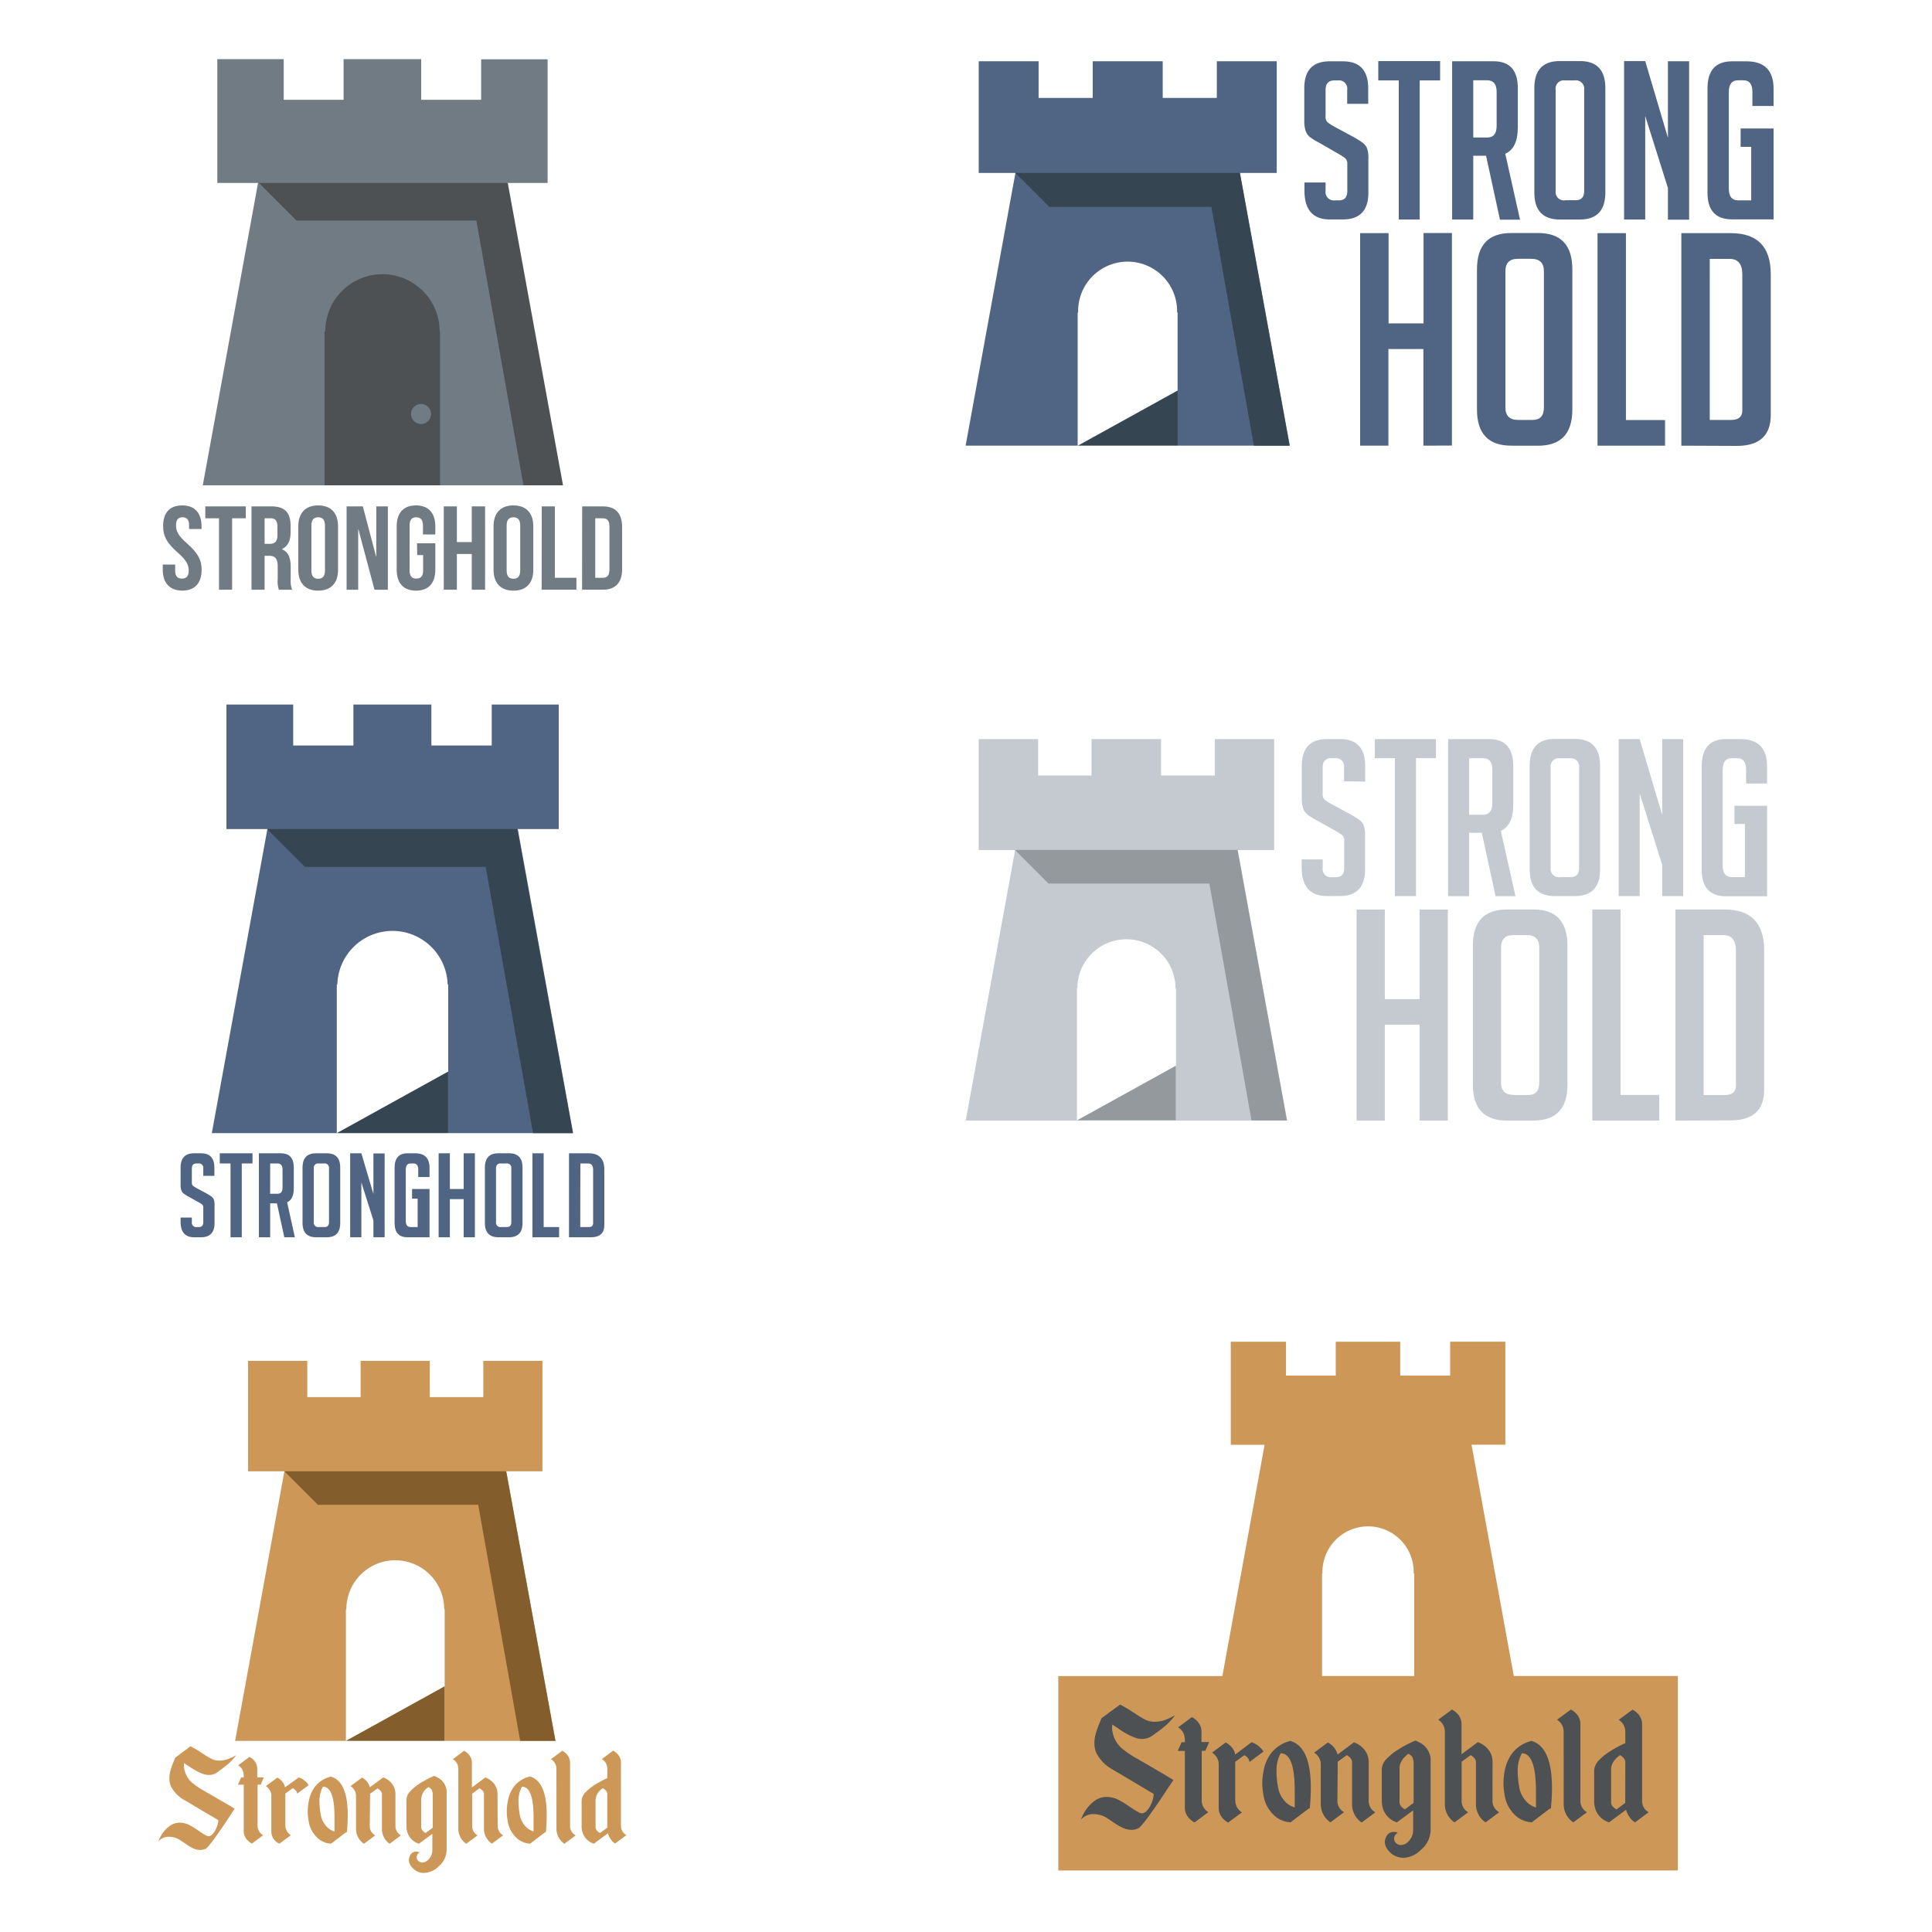
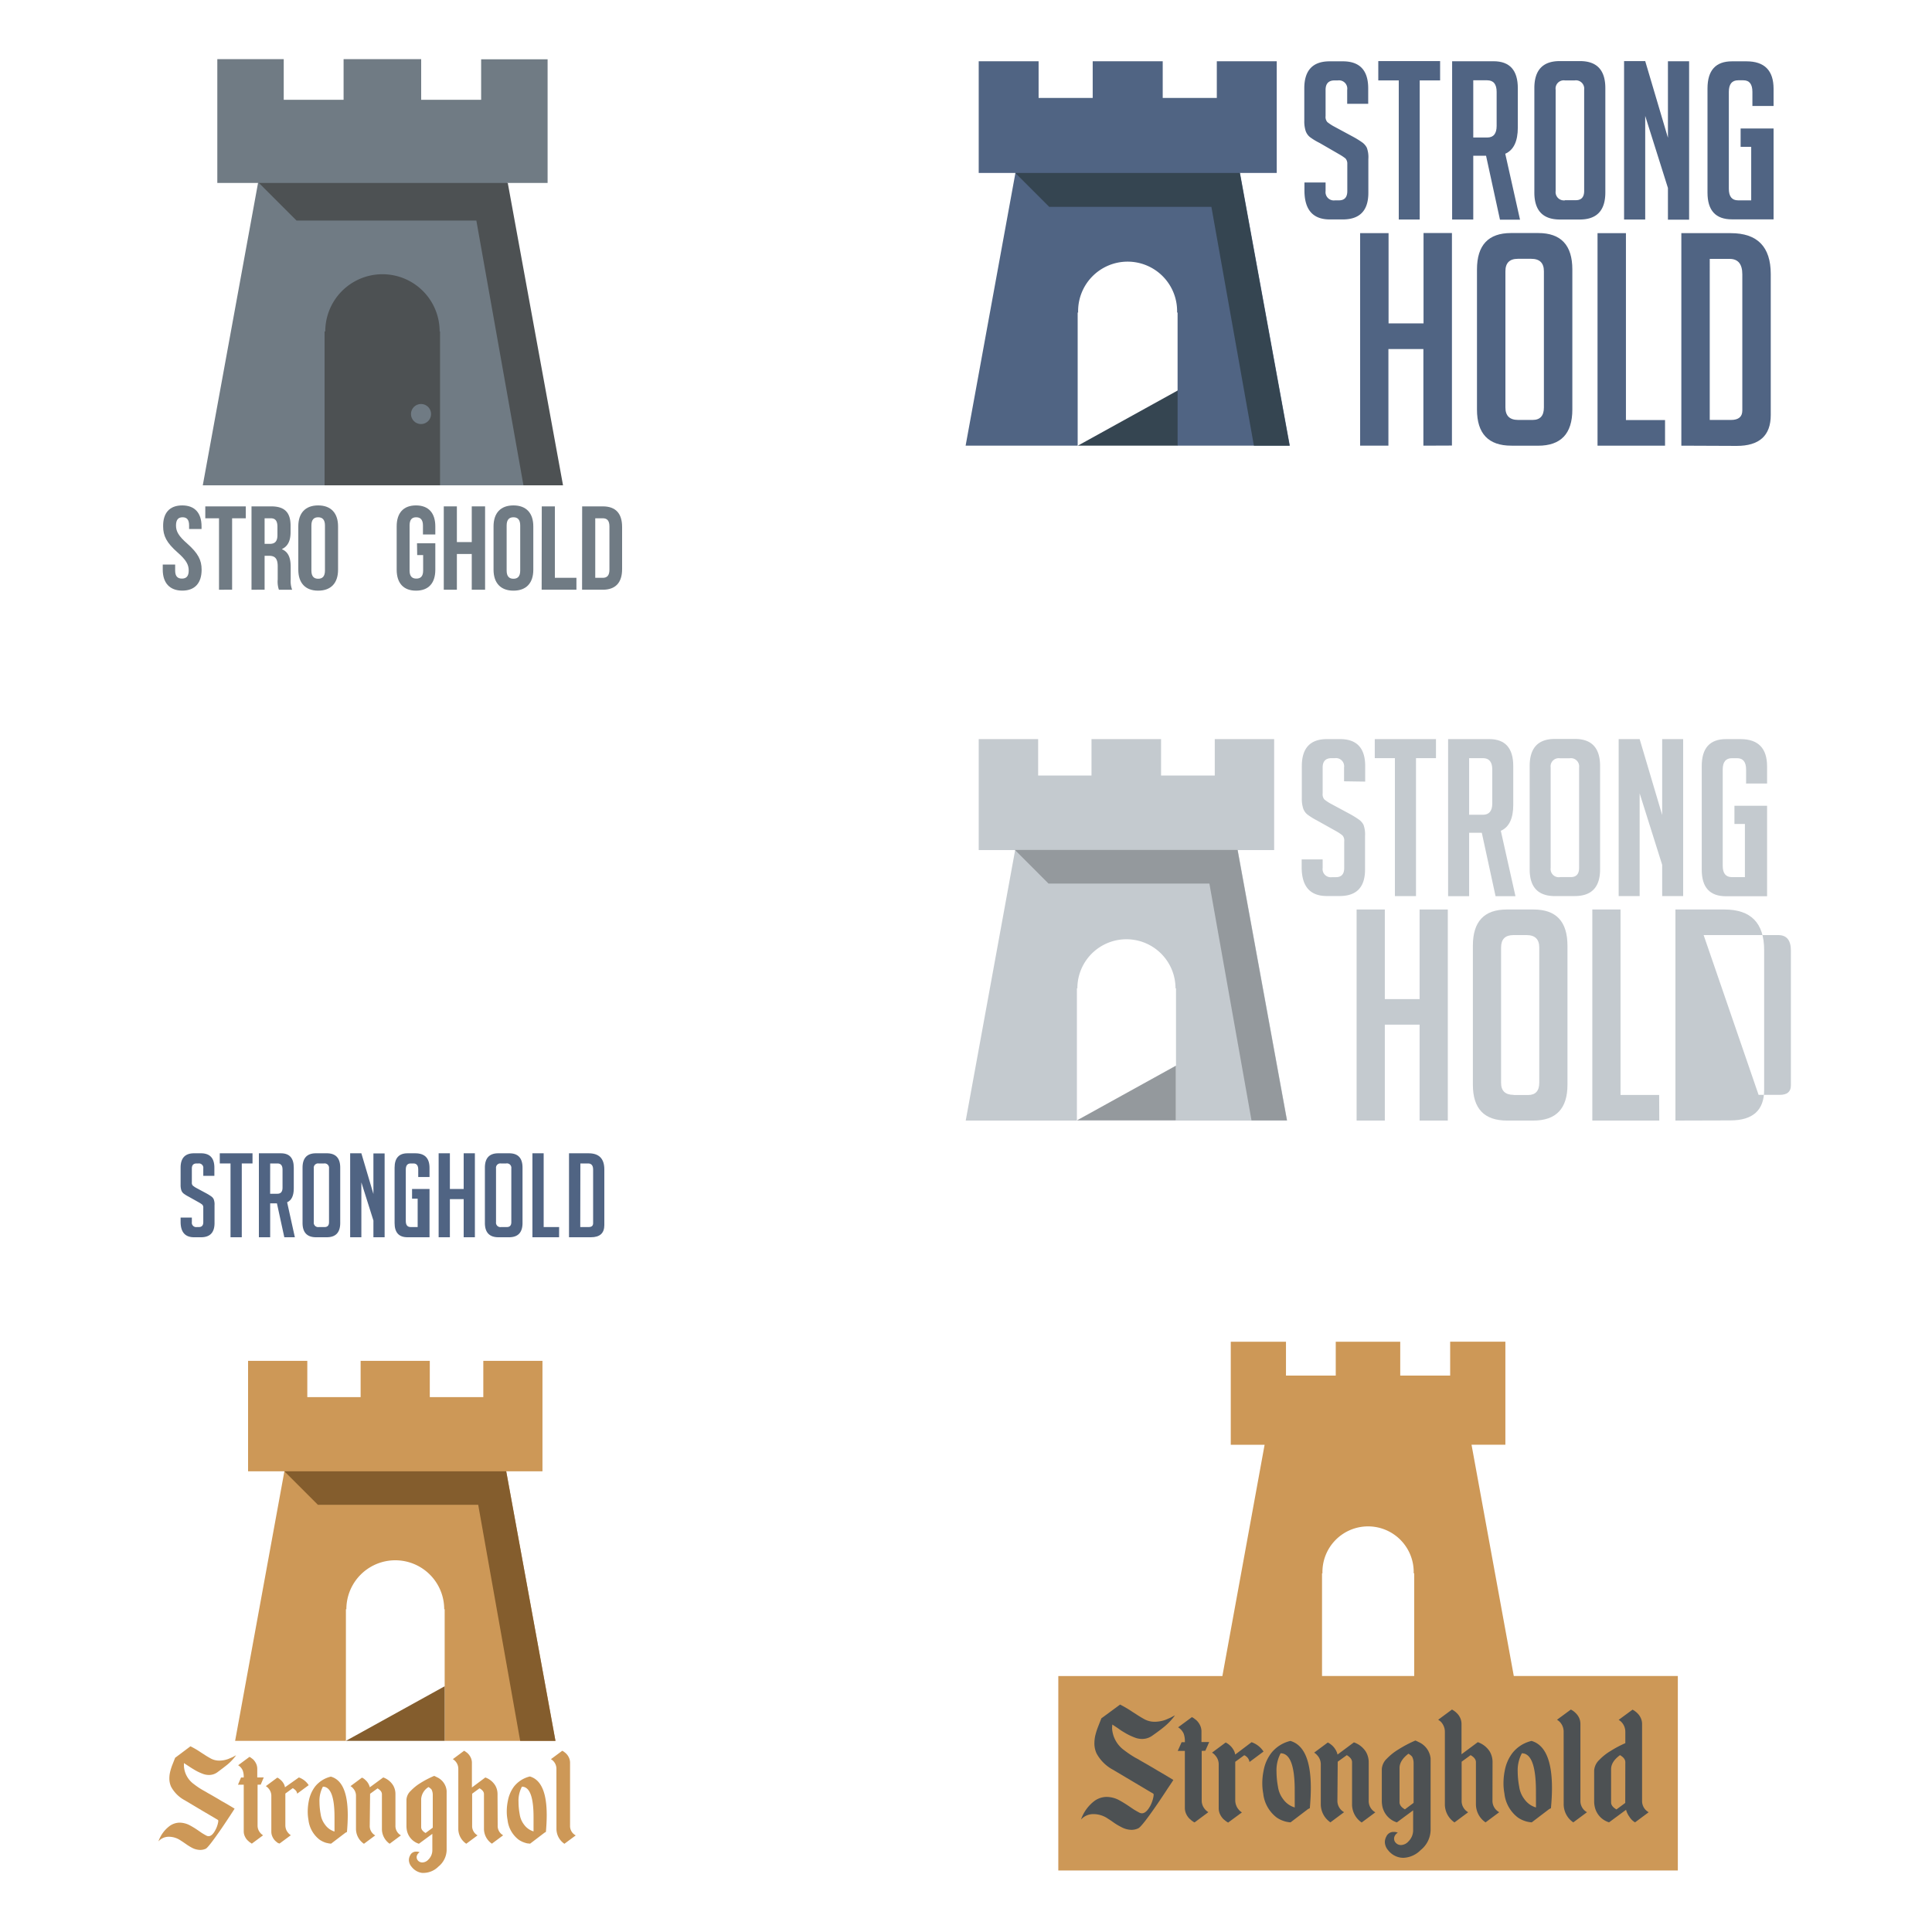
<svg xmlns="http://www.w3.org/2000/svg" viewBox="0 0 500 500">
  <defs>
    <style>.a{fill:#cd9857;}.b{fill:#845d2d;}.c{fill:#707b84;}.d{fill:#4d5153;}.e{fill:#354551;}.f{fill:#506483;}.g{fill:#94999d;}.h{fill:#c4cacf;}</style>
  </defs>
  <path class="a" d="M50.1,457.89c-.34-.2-.76-.46-1.25-.79l-1.24-.81a6,6,0,0,0,0,.71v.2a6.2,6.2,0,0,0,2.61,4.56,18.66,18.66,0,0,0,2.33,1.56l.61.34.59.35,1.15.65,1.6.93.94.57,1,.56c1.52.89,2.27,1.35,2.27,1.36s-.41.67-1.08,1.68c-.77,1.17-1.53,2.32-2.29,3.43q-3.41,4.94-4.09,5.26a3.42,3.42,0,0,1-1.44.31,4.74,4.74,0,0,1-2.07-.53,13.66,13.66,0,0,1-1.62-1l-.77-.53-.77-.5a5.45,5.45,0,0,0-2.85-.85A3.56,3.56,0,0,0,41,476.55a8.4,8.4,0,0,1,2.92-4,4.54,4.54,0,0,1,2.61-.85,5.82,5.82,0,0,1,2.56.67,22.69,22.69,0,0,1,2.17,1.33l1,.69c.41.25.78.47,1.13.65a1.16,1.16,0,0,0,.59.16c.63,0,1.24-.56,1.81-1.68a6.65,6.65,0,0,0,.6-1.62,3.07,3.07,0,0,0,.1-.63.32.32,0,0,0-.1-.28l-2.17-1.28-2.1-1.24-4.28-2.55a8.59,8.59,0,0,1-3.56-3.52,5.14,5.14,0,0,1-.45-2.17,7.44,7.44,0,0,1,.18-1.58,13.88,13.88,0,0,1,.57-1.85l.36-.91.35-.89,0-.06,4-3A22.3,22.3,0,0,1,52,453.53l1.29.83c.48.3.93.56,1.32.77a4.55,4.55,0,0,0,2.15.51h.16a6.84,6.84,0,0,0,2.13-.41l.85-.36a4.62,4.62,0,0,0,.67-.33,4,4,0,0,1,.52-.26,12.89,12.89,0,0,1-2.21,2.37q-1,.81-2.61,2a3.67,3.67,0,0,1-2.19.71,4.63,4.63,0,0,1-1.29-.19A12.91,12.91,0,0,1,50.1,457.89Z" />
  <path class="a" d="M66.66,461.88v10.54a2.83,2.83,0,0,0,.72,1.94,2.6,2.6,0,0,0,.71.61l-2.93,2.17,0,0h0l0,0L65,477l-.14-.08-.34-.23-.37-.34a3.14,3.14,0,0,1-.73-1,3,3,0,0,1-.34-1.41V461.88H61.59l.79-1.86h.69a4.72,4.72,0,0,0-.24-1.79,2.88,2.88,0,0,0-.49-.79,2.64,2.64,0,0,0-.71-.59l2.94-2.18h0l0,0,0,0,.1.06.14.08a2,2,0,0,1,.33.24c.13.09.27.2.4.31a4,4,0,0,1,.71,1,3.18,3.18,0,0,1,.33,1.42V460h1.68l-.79,1.86Z" />
  <path class="a" d="M77.35,460a5,5,0,0,1,2.54,2l-3,2.21c0-.54-.4-1-1.12-1.44l-1.92,1.4v8.19a3.08,3.08,0,0,0,.22,1.17,2.82,2.82,0,0,0,.49.79,2.66,2.66,0,0,0,.71.63l-2.94,2.17,0,0h0l0,0-.1-.06L72,477a2.88,2.88,0,0,1-.34-.23l-.4-.34a3.41,3.41,0,0,1-.71-1,3.11,3.11,0,0,1-.33-1.41V464.8a2.84,2.84,0,0,0-.71-1.93,3,3,0,0,0-.71-.62l2.92-2.17h0l.06,0,.08,0,.12.06.29.2.34.28a3.7,3.7,0,0,1,.69.79,2.81,2.81,0,0,1,.45,1.14Z" />
  <path class="a" d="M89.41,474.3l-3.73,2.84-.54-.06-.71-.15a6.15,6.15,0,0,1-1.73-.83A7.52,7.52,0,0,1,79.83,471a12,12,0,0,1-.19-2.17,14,14,0,0,1,.27-2.7,9,9,0,0,1,1.64-3.78,7.44,7.44,0,0,1,4.07-2.56Q90,461,90,469.78c0,1.33-.07,2.77-.21,4.34Zm-2.84-4.05q0-7.83-3-7.86a7.67,7.67,0,0,0-.89,3.93,18.27,18.27,0,0,0,.31,3.22,5.72,5.72,0,0,0,1.11,2.65A4.65,4.65,0,0,0,86.57,474Z" />
  <path class="a" d="M95.69,472.42A2.76,2.76,0,0,0,97.11,475l-2.92,2.17,0,0h0a4.67,4.67,0,0,1-2.06-3.89V464.8a2.79,2.79,0,0,0-.71-1.93,2.65,2.65,0,0,0-.71-.62l2.92-2.17h0l.06,0,.08,0,.12.06.3.2a3,3,0,0,1,.33.28,3.78,3.78,0,0,1,1.19,1.93L99.18,460a4.93,4.93,0,0,1,2.53,2,4.4,4.4,0,0,1,.63,2.35v8.09a2.78,2.78,0,0,0,1.42,2.55l-2.92,2.17,0,0h0a4.66,4.66,0,0,1-2-3.89v-8.94c0-.55-.38-1.05-1.13-1.5l-1.93,1.4Z" />
  <path class="a" d="M115.59,463.48s0,2.59,0,7.62,0,7.61,0,7.74a5.64,5.64,0,0,1-2.13,4.23,5.49,5.49,0,0,1-3.66,1.63,4.08,4.08,0,0,1-.61,0,4.12,4.12,0,0,1-2.64-1.54,2.77,2.77,0,0,1-.73-1.77,2.52,2.52,0,0,1,.31-1.19,1.65,1.65,0,0,1,1.56-1h.12a1.75,1.75,0,0,1,.55.08l.2.07.06,0h0a1.62,1.62,0,0,0-.79,1.15v.14a1.27,1.27,0,0,0,.4.93,1.46,1.46,0,0,0,1.06.43h.1a2.24,2.24,0,0,0,1.5-.77,3.36,3.36,0,0,0,1-2.43v-4.2l-3.48,2.56a4.56,4.56,0,0,1-3.12-3.51h0a7.36,7.36,0,0,1-.1-.93h0v-7a3.41,3.41,0,0,1,1.11-2.25,12.44,12.44,0,0,1,2.47-2,24.66,24.66,0,0,1,3.59-1.87,4.5,4.5,0,0,1,.63.3A4.28,4.28,0,0,1,115.59,463.48ZM112,473v-6.26c0-.9,0-1.65,0-2.25a3.07,3.07,0,0,0-.32-1.37,3,3,0,0,0-.79-.63,4,4,0,0,0-1.89,3.06v7.31c0,.56.38,1.07,1.14,1.52Z" />
  <path class="a" d="M128.8,472.42a2.76,2.76,0,0,0,1.42,2.55l-2.92,2.17,0,0h0a4.66,4.66,0,0,1-2.05-3.89v-8.94c0-.57-.39-1.07-1.15-1.5l-1.91,1.4v8.23a2.76,2.76,0,0,0,1.4,2.55l-2.92,2.17,0,0h0a4.67,4.67,0,0,1-2.06-3.89V457.81a2.92,2.92,0,0,0-.22-1.16,2.88,2.88,0,0,0-.49-.79,2.64,2.64,0,0,0-.71-.59l2.92-2.18h0l0,0,0,0,.1.06.14.08.33.24a2.85,2.85,0,0,1,.38.31,3.58,3.58,0,0,1,.73,1,3.19,3.19,0,0,1,.34,1.42v6.4l3.47-2.59a4.93,4.93,0,0,1,2.53,2,4.4,4.4,0,0,1,.63,2.35Z" />
  <path class="a" d="M140.92,474.3l-3.73,2.84-.53-.06c-.24,0-.48-.09-.71-.15a6.21,6.21,0,0,1-1.74-.83,7.48,7.48,0,0,1-2.86-5.14,11.16,11.16,0,0,1-.2-2.17,13.32,13.32,0,0,1,.28-2.7,8.87,8.87,0,0,1,1.63-3.78,7.44,7.44,0,0,1,4.07-2.56q4.37,1.26,4.36,10c0,1.33-.07,2.77-.21,4.34Zm-2.84-4.05q0-7.83-3-7.86a7.67,7.67,0,0,0-.89,3.93,18.27,18.27,0,0,0,.31,3.22,5.72,5.72,0,0,0,1.11,2.65,4.68,4.68,0,0,0,2.47,1.77Z" />
  <path class="a" d="M144,457.81a2.92,2.92,0,0,0-.22-1.16,2.88,2.88,0,0,0-.49-.79,2.64,2.64,0,0,0-.71-.59l2.94-2.18h0l0,0,0,0,.1.06.14.08a2,2,0,0,1,.33.24,3.68,3.68,0,0,1,.38.31,3.58,3.58,0,0,1,.73,1,3.18,3.18,0,0,1,.33,1.42v16.25A2.72,2.72,0,0,0,149,475l-2.93,2.17v0h0a4.67,4.67,0,0,1-2.06-3.89Z" />
-   <path class="a" d="M159.24,477.14a3.43,3.43,0,0,1-1.18-1.16,4.63,4.63,0,0,1-.73-1.52l-3.63,2.68a4.44,4.44,0,0,1-3.08-3.45h0a4.87,4.87,0,0,1-.1-.91h0V466a3.35,3.35,0,0,1,1.1-2.23,11.49,11.49,0,0,1,2.43-1.92,23.79,23.79,0,0,1,3.12-1.68v-2.39a2.92,2.92,0,0,0-.22-1.16,3.14,3.14,0,0,0-.49-.79,2.64,2.64,0,0,0-.71-.59l2.94-2.18h0l0,0,0,0,.1.06.14.08a2,2,0,0,1,.33.24,3.68,3.68,0,0,1,.38.31,3.8,3.8,0,0,1,.73,1,3.18,3.18,0,0,1,.33,1.42v16.27a2.78,2.78,0,0,0,.69,1.92,3.48,3.48,0,0,0,.72.57l-2.93,2.17Zm-2.07-12.85q0-.85-1.14-1.5a3.83,3.83,0,0,0-1.9,3v7.09c0,.56.38,1.06,1.15,1.5l1.87-1.38Z" />
  <path class="a" d="M143.75,450.53,131,380.77h9.39V352.19H125.08v9.39H111.23v-9.39H93.33v9.39H79.53v-9.39H64.2v28.58h9.4L60.85,450.53H89.52V416.46h.12a12.66,12.66,0,0,1,25.32,0h.12v34.07Z" />
  <polygon class="b" points="73.6 380.77 82.27 389.44 123.76 389.44 134.62 450.53 143.75 450.53 131.01 380.77 73.6 380.77" />
  <polygon class="b" points="89.52 450.53 115.08 436.4 115.08 450.53 89.52 450.53" />
  <path class="c" d="M47.16,130.8c3.29,0,5,2,5,5.43v.67H48.94V136c0-1.54-.61-2.13-1.69-2.13s-1.7.59-1.7,2.13.68,2.74,2.9,4.68c2.83,2.5,3.73,4.29,3.73,6.75,0,3.45-1.73,5.42-5,5.42s-5.06-2-5.06-5.42v-1.32h3.21v1.54c0,1.54.67,2.09,1.75,2.09s1.76-.55,1.76-2.09-.68-2.75-2.9-4.69c-2.83-2.49-3.72-4.28-3.72-6.74C42.17,132.78,43.86,130.8,47.16,130.8Z" />
  <path class="c" d="M53.13,131.05H63.61v3.08H60.07v18.49H56.68V134.13H53.13Z" />
  <path class="c" d="M72.18,152.62a6.56,6.56,0,0,1-.31-2.65v-3.39c0-2-.68-2.74-2.22-2.74H68.48v8.78H65.09V131.05H70.2c3.52,0,5,1.63,5,5v1.69c0,2.22-.71,3.64-2.22,4.35v.06c1.69.71,2.25,2.31,2.25,4.56V150a6.36,6.36,0,0,0,.37,2.62Zm-3.7-18.49v6.62H69.8c1.27,0,2-.55,2-2.27v-2.13c0-1.54-.53-2.22-1.73-2.22Z" />
  <path class="c" d="M77.2,136.23c0-3.45,1.82-5.43,5.14-5.43s5.15,2,5.15,5.43v11.21c0,3.45-1.82,5.42-5.15,5.42s-5.14-2-5.14-5.42Zm3.39,11.43c0,1.54.68,2.12,1.75,2.12s1.76-.58,1.76-2.12V136c0-1.54-.68-2.13-1.76-2.13s-1.75.59-1.75,2.13Z" />
-   <path class="c" d="M92.76,137H92.7v15.62h-3V131.05H93.9L97.32,144h.06V131.05h3v21.57H96.92Z" />
  <path class="c" d="M107.92,140.6h4.74v6.84c0,3.45-1.72,5.42-5,5.42s-5-2-5-5.42V136.23c0-3.45,1.72-5.43,5-5.43s5,2,5,5.43v2.09h-3.2V136c0-1.54-.68-2.13-1.76-2.13S106,134.47,106,136v11.65c0,1.54.68,2.09,1.75,2.09s1.76-.55,1.76-2.09v-4h-1.54Z" />
  <path class="c" d="M118.24,152.62h-3.39V131.05h3.39v9.24h3.85v-9.24h3.45v21.57h-3.45v-9.25h-3.85Z" />
  <path class="c" d="M127.73,136.23c0-3.45,1.82-5.43,5.15-5.43s5.14,2,5.14,5.43v11.21c0,3.45-1.81,5.42-5.14,5.42s-5.15-2-5.15-5.42Zm3.39,11.43c0,1.54.68,2.12,1.76,2.12s1.75-.58,1.75-2.12V136c0-1.54-.67-2.13-1.75-2.13s-1.76.59-1.76,2.13Z" />
  <path class="c" d="M140.21,131.05h3.39v18.49h5.58v3.08h-9Z" />
  <path class="c" d="M150.66,131.05H156c3.39,0,5,1.88,5,5.33v10.91c0,3.45-1.66,5.33-5,5.33h-5.36Zm3.39,3.08v15.41H156c1.07,0,1.72-.56,1.72-2.1V136.23c0-1.54-.65-2.1-1.72-2.1Z" />
  <path class="c" d="M145.47,125.6,131.18,47.35h10.54v-32h-17.2V25.83H109V15.3H88.92V25.83H73.43V15.3H56.24V47.35H66.78L52.48,125.6H84.64V87.39h.14a14.2,14.2,0,0,1,28.4,0h.13V125.6Z" />
  <path class="d" d="M113.78,85.77a14.8,14.8,0,0,0-29.6,0H84V125.6h29.88V85.77Z" />
  <polygon class="d" points="67.01 47.35 76.74 57.08 123.28 57.08 135.47 125.6 145.71 125.6 131.41 47.35 67.01 47.35" />
  <circle class="c" cx="108.96" cy="107.15" r="2.6" />
-   <polygon class="e" points="87.16 293.25 115.99 277.31 115.99 293.25 87.16 293.25" />
-   <path class="f" d="M148.32,293.25,134,214.56h10.6V182.33H127.26v10.6H111.64v-10.6H91.46v10.6H75.88v-10.6H58.6v32.23H69.2L54.82,293.25H87.16V254.82h.14a14.28,14.28,0,0,1,28.55,0H116v38.43Z" />
  <path class="f" d="M147.26,320.2V298.47h5.06q4.08,0,4.08,4.18v14.4q0,3.15-3.48,3.15Zm2.91-2.64h2.18c.76,0,1.15-.32,1.15-1V302.68c0-1.05-.44-1.58-1.3-1.58h-2Z" />
  <path class="f" d="M52.61,304.31V302.4a1.14,1.14,0,0,0-1.27-1.3h-.45c-.83,0-1.24.44-1.24,1.3V306a1.07,1.07,0,0,0,.24.82,7.08,7.08,0,0,0,.78.55l2.76,1.48a12.58,12.58,0,0,1,1.28.8,1.89,1.89,0,0,1,.59.7,3.62,3.62,0,0,1,.22,1.55v4.63q0,3.68-3.51,3.67H50.22c-2.32,0-3.48-1.34-3.48-4v-1.09h2.91v1.18a1.13,1.13,0,0,0,1.3,1.27h.51c.77,0,1.15-.42,1.15-1.27V312.6a1.1,1.1,0,0,0-.24-.82,5.66,5.66,0,0,0-.79-.54l-2.75-1.54a9.12,9.12,0,0,1-1.32-.82,1.87,1.87,0,0,1-.59-.86,4.44,4.44,0,0,1-.18-1.38v-4.45q0-3.72,3.48-3.72H52q3.48,0,3.48,3.72v2.12Z" />
  <path class="f" d="M62.57,301.1v19.1H59.66V301.1H56.88v-2.63h8.47v2.63Z" />
  <path class="f" d="M67,298.47H72.7q3.33,0,3.33,3.72v5.36c0,1.89-.57,3.09-1.72,3.6l2,9.05H73.58l-1.91-8.78H69.92v8.78H67Zm2.91,10.47h1.91c.86,0,1.3-.53,1.3-1.57v-4.69c0-1.05-.44-1.58-1.3-1.58H69.92Z" />
  <path class="f" d="M81.81,320.2q-3.51,0-3.51-3.7V302.19q0-3.72,3.48-3.72h2.79q3.48,0,3.48,3.72V316.5q0,3.71-3.51,3.7Zm.7-2.64H84c.77,0,1.15-.42,1.15-1.27V302.37a1.14,1.14,0,0,0-1.3-1.27H82.48a1.12,1.12,0,0,0-1.27,1.27v13.92A1.13,1.13,0,0,0,82.51,317.56Z" />
  <path class="f" d="M96.64,309v-10.5h2.9V320.2h-2.9v-4.33L93.52,306V320.2h-2.9V298.47h2.9Z" />
  <path class="f" d="M120,320.2v-9.87h-3.57v9.87h-2.91V298.47h2.91v9.23H120v-9.23h2.9V320.2Z" />
  <path class="f" d="M129,320.2q-3.51,0-3.51-3.7V302.19q0-3.72,3.48-3.72h2.78q3.48,0,3.48,3.72V316.5q0,3.71-3.51,3.7Zm.69-2.64h1.49c.76,0,1.15-.42,1.15-1.27V302.37A1.14,1.14,0,0,0,131,301.1h-1.36a1.13,1.13,0,0,0-1.27,1.27v13.92A1.14,1.14,0,0,0,129.68,317.56Z" />
  <path class="f" d="M144.69,320.2h-6.9V298.47h2.91v19.09h4Z" />
  <path class="f" d="M111.16,304.61v-2.36q0-3.78-3.69-3.78h-2q-3.34,0-3.35,3.72v14.34q0,3.68,3.35,3.67h5.69V307.7h-4.52v2.51h1.45v7.35h-1.8c-.85,0-1.27-.52-1.27-1.57V302.68c0-1.05.42-1.58,1.27-1.58H107c.82,0,1.24.53,1.24,1.58v1.93Z" />
-   <polygon class="e" points="69.13 214.56 78.91 224.35 125.7 224.35 137.96 293.25 148.25 293.25 133.88 214.56 69.13 214.56" />
  <path class="a" d="M391.77,433.75l-10.94-59.86h8.76V347.23H375.3V356H362.38v-8.76H345.69V356H332.81v-8.76H318.52v26.66h8.76l-10.93,59.86H273.89v50.32H434.22V433.75Zm-49.63-26.57h.11a11.81,11.81,0,1,1,23.61,0H366v26.57H342.14Z" />
  <path class="d" d="M290.88,448.3c-.42-.24-.92-.56-1.51-1l-1.51-1c0,.3-.05.59-.05.86v.24A7.55,7.55,0,0,0,291,453a26.23,26.23,0,0,0,2.82,1.89l.75.4.71.43,1.39.79,1.94,1.13,1.15.69,1.15.67,2.75,1.65c-.07.13-.5.81-1.32,2-.92,1.42-1.85,2.8-2.77,4.16q-4.12,6-5,6.36a4.05,4.05,0,0,1-1.74.39,5.68,5.68,0,0,1-2.51-.65,16.54,16.54,0,0,1-2-1.17l-.93-.65-.93-.6a6.57,6.57,0,0,0-3.45-1,4.24,4.24,0,0,0-3.25,1.41,10.22,10.22,0,0,1,3.54-4.86,5.42,5.42,0,0,1,3.16-1,7,7,0,0,1,3.11.81,30.18,30.18,0,0,1,2.63,1.61l1.24.84c.5.3.95.56,1.37.78a1.51,1.51,0,0,0,.72.2c.76,0,1.49-.68,2.2-2a8.63,8.63,0,0,0,.72-2,3.8,3.8,0,0,0,.11-.77.39.39,0,0,0-.11-.33q-1.2-.69-2.64-1.56l-2.53-1.5-5.2-3.09a10.39,10.39,0,0,1-4.3-4.26,6.16,6.16,0,0,1-.55-2.63,9.3,9.3,0,0,1,.21-1.91,16.94,16.94,0,0,1,.7-2.25l.43-1.1.43-1.08,0-.07,4.88-3.59a29.9,29.9,0,0,1,3.2,1.89l1.56,1c.59.37,1.12.68,1.6.94a5.53,5.53,0,0,0,2.61.62h.19a8.76,8.76,0,0,0,2.59-.5l1-.43a7,7,0,0,0,.82-.41c.4-.21.6-.31.62-.31a15.55,15.55,0,0,1-2.68,2.87c-.78.65-1.83,1.44-3.16,2.37a4.53,4.53,0,0,1-2.65.86,5.48,5.48,0,0,1-1.56-.24A15.89,15.89,0,0,1,290.88,448.3Z" />
  <path class="d" d="M311,453.13v12.78a3.43,3.43,0,0,0,.86,2.34,3.3,3.3,0,0,0,.86.74l-3.54,2.63,0,0h-.05l-.05,0-.12-.07-.16-.1-.41-.29-.46-.4a4.09,4.09,0,0,1-.88-1.18,3.65,3.65,0,0,1-.41-1.7V453.13H304.8l1-2.25h.84a5.89,5.89,0,0,0-.29-2.18,3.6,3.6,0,0,0-.6-.95,3.43,3.43,0,0,0-.86-.72l3.56-2.63h0l0,0,.05,0,.12.08.17.09a2.27,2.27,0,0,1,.4.29,5.31,5.31,0,0,1,.48.38,4.4,4.4,0,0,1,.86,1.17,3.73,3.73,0,0,1,.41,1.73v2.7h2l-1,2.25Z" />
  <path class="d" d="M323.9,450.88A6,6,0,0,1,327,453.3L323.37,456a2.28,2.28,0,0,0-1.36-1.75l-2.33,1.7v9.93a3.76,3.76,0,0,0,.27,1.41,3.22,3.22,0,0,0,.6,1,3,3,0,0,0,.86.76l-3.57,2.63,0,0h0l0,0-.12-.07-.17-.1-.41-.29-.48-.4a4.4,4.4,0,0,1-.86-1.18,3.64,3.64,0,0,1-.4-1.7V456.67a3.39,3.39,0,0,0-.87-2.34,3.06,3.06,0,0,0-.86-.75l3.54-2.63h0l.07.05.1.05.14.07.36.24c.14.11.28.22.4.33a4.2,4.2,0,0,1,.84,1,3.41,3.41,0,0,1,.55,1.39Z" />
  <path class="d" d="M338.52,468.18,334,471.62a5,5,0,0,1-.64-.07,6.28,6.28,0,0,1-.86-.19,7.19,7.19,0,0,1-2.11-1,9,9,0,0,1-3.47-6.22,14.48,14.48,0,0,1-.24-2.64,16.15,16.15,0,0,1,.34-3.27,10.6,10.6,0,0,1,2-4.57,8.92,8.92,0,0,1,4.93-3.11q5.29,1.53,5.29,12.15c0,1.61-.09,3.37-.26,5.26Zm-3.45-4.91q0-9.5-3.64-9.52a9.35,9.35,0,0,0-1.07,4.76,21.72,21.72,0,0,0,.38,3.9,6.81,6.81,0,0,0,1.34,3.21,5.62,5.62,0,0,0,3,2.15Z" />
  <path class="d" d="M346.12,465.91a3.35,3.35,0,0,0,1.73,3.08l-3.54,2.63,0,0h0a5.66,5.66,0,0,1-2.49-4.71V456.67a3.43,3.43,0,0,0-.86-2.34,3.36,3.36,0,0,0-.86-.75l3.54-2.63h0l.07.05.1.05.14.07.36.24.41.33a4.75,4.75,0,0,1,.84,1,4.17,4.17,0,0,1,.59,1.39l4.24-3.16a6,6,0,0,1,3.06,2.37,5.34,5.34,0,0,1,.77,2.85v9.81a3.35,3.35,0,0,0,1.72,3.08l-3.54,2.63,0,0h0a5.66,5.66,0,0,1-2.49-4.71V456.05c0-.67-.45-1.28-1.36-1.82l-2.35,1.7Z" />
  <path class="d" d="M370.24,455.07q0,.09,0,9.23c0,6.1,0,9.22,0,9.38a6.8,6.8,0,0,1-2.58,5.12,6.65,6.65,0,0,1-4.43,2,5.87,5.87,0,0,1-.74-.05,5.05,5.05,0,0,1-3.21-1.87,3.36,3.36,0,0,1-.88-2.15,2.92,2.92,0,0,1,.38-1.43,2,2,0,0,1,1.89-1.2h.14a2.18,2.18,0,0,1,.67.1l.24.09.07,0h0a1.91,1.91,0,0,0-1,1.38v.17a1.51,1.51,0,0,0,.48,1.12,1.72,1.72,0,0,0,1.29.53h.12a2.71,2.71,0,0,0,1.82-.93,4.07,4.07,0,0,0,1.22-2.94v-5.1l-4.21,3.11a5.52,5.52,0,0,1-3.78-4.26h0a8.18,8.18,0,0,1-.12-1.12h0v-8.43a4.13,4.13,0,0,1,1.34-2.72,14.7,14.7,0,0,1,3-2.37,30.3,30.3,0,0,1,4.35-2.28,6,6,0,0,1,.77.36A5.22,5.22,0,0,1,370.24,455.07Zm-4.4,11.51V459c0-1.08,0-2,0-2.73a3.58,3.58,0,0,0-.39-1.65,3.48,3.48,0,0,0-.95-.76c-1.53,1.16-2.3,2.4-2.3,3.71v8.85c0,.69.46,1.3,1.39,1.84Z" />
  <path class="d" d="M386.25,465.91A3.35,3.35,0,0,0,388,469l-3.54,2.63,0,0h0a5.66,5.66,0,0,1-2.49-4.71V456.05c0-.69-.46-1.29-1.38-1.82l-2.32,1.7v10a3.36,3.36,0,0,0,1.69,3.08l-3.54,2.63,0,0h0a5.66,5.66,0,0,1-2.49-4.71V448.2a3.62,3.62,0,0,0-.27-1.41,3.71,3.71,0,0,0-.59-1,3.46,3.46,0,0,0-.87-.72l3.55-2.63h0l0,0,.05,0,.12.07.16.1a4.29,4.29,0,0,1,.41.28,3.31,3.31,0,0,1,.45.39,4,4,0,0,1,.89,1.17,3.82,3.82,0,0,1,.41,1.72V454l4.21-3.13a6,6,0,0,1,3.06,2.37,5.33,5.33,0,0,1,.76,2.85Z" />
  <path class="d" d="M400.94,468.18l-4.52,3.44a5.15,5.15,0,0,1-.65-.07,7,7,0,0,1-.86-.19,7.13,7.13,0,0,1-2.1-1,9,9,0,0,1-3.47-6.22,14.48,14.48,0,0,1-.24-2.64,16.87,16.87,0,0,1,.33-3.27,10.73,10.73,0,0,1,2-4.57,8.89,8.89,0,0,1,4.93-3.11q5.28,1.53,5.29,12.15c0,1.61-.09,3.37-.27,5.26Zm-3.44-4.91q-.06-9.5-3.64-9.52a9.34,9.34,0,0,0-1.08,4.76,21.79,21.79,0,0,0,.39,3.9,6.81,6.81,0,0,0,1.34,3.21,5.58,5.58,0,0,0,3,2.15Z" />
  <path class="d" d="M404.67,448.2a3.61,3.61,0,0,0-.26-1.41,3.5,3.5,0,0,0-.6-1,3.26,3.26,0,0,0-.86-.72l3.57-2.63h0l0,0,.05,0,.12.07.17.1a2.71,2.71,0,0,1,.41.28,4,4,0,0,1,.45.39,4.23,4.23,0,0,1,.89,1.17,3.81,3.81,0,0,1,.4,1.72V466a3.3,3.3,0,0,0,1.7,3l-3.54,2.63,0,0h0a5.66,5.66,0,0,1-2.49-4.71Z" />
  <path class="d" d="M423.14,471.62a4.09,4.09,0,0,1-1.43-1.41,5.5,5.5,0,0,1-.89-1.84l-4.4,3.25a5.39,5.39,0,0,1-3.73-4.18h0a5.87,5.87,0,0,1-.12-1.1h0v-8.19a4.15,4.15,0,0,1,1.34-2.7,13.74,13.74,0,0,1,2.94-2.32,27.89,27.89,0,0,1,3.78-2v-2.9a3.61,3.61,0,0,0-.26-1.41,3.5,3.5,0,0,0-.6-1,3.43,3.43,0,0,0-.86-.72l3.57-2.63h0l0,0,.05,0,.12.07.17.1a2.21,2.21,0,0,1,.4.28,3.39,3.39,0,0,1,.46.39,4,4,0,0,1,.88,1.17,3.69,3.69,0,0,1,.41,1.72V466a3.34,3.34,0,0,0,.84,2.32,4,4,0,0,0,.86.69l-3.54,2.63Zm-2.51-15.57c0-.69-.46-1.29-1.38-1.82-1.54,1.13-2.3,2.34-2.3,3.64v8.59c0,.68.46,1.29,1.39,1.82l2.27-1.68Z" />
  <polygon class="e" points="278.94 115.34 304.8 101.05 304.8 115.34 278.94 115.34" />
  <path class="f" d="M368.37,115.34v-25h-9.05v25H352v-55h7.36V83.69h9.05V60.31h7.35v55Z" />
  <path class="f" d="M391.13,115.34q-8.89,0-8.89-9.35V69.74q0-9.43,8.81-9.43h7.05q8.82,0,8.82,9.43V106q0,9.36-8.89,9.35Zm1.76-6.66h3.76c1.94,0,2.91-1.08,2.91-3.22V70.2q0-3.23-3.29-3.22h-3.45q-3.22,0-3.22,3.22v35.26C389.6,107.6,390.69,108.68,392.89,108.68Z" />
  <path class="f" d="M430.91,115.34H413.44v-55h7.35v48.37h10.12Z" />
  <path class="f" d="M435.13,115.34v-55h12.8q10.33,0,10.34,10.58v36.48q0,8-8.81,8Zm7.35-6.66H448q2.91,0,2.91-2.46V71q0-4-3.29-4h-5.14Z" />
  <path class="f" d="M333.8,115.34,320.91,44.76h9.51V15.85H314.91v9.5h-14v-9.5H282.79v9.5h-14v-9.5h-15.5V44.76h9.5l-12.89,70.58h29V80.88h.12a12.81,12.81,0,1,1,25.61,0h.13v34.46Z" />
  <path class="f" d="M348.65,26.86V23.27a2.14,2.14,0,0,0-2.39-2.46h-.86q-2.34,0-2.34,2.46v6.78a2,2,0,0,0,.46,1.55,12.49,12.49,0,0,0,1.48,1l5.19,2.8a22.75,22.75,0,0,1,2.43,1.51,4,4,0,0,1,1.11,1.31,7.14,7.14,0,0,1,.4,2.94v8.73q0,6.9-6.62,6.9h-3.36q-6.57,0-6.56-7.53V47.23h5.47v2.22a2.15,2.15,0,0,0,2.46,2.4h1q2.16,0,2.16-2.4v-7A2,2,0,0,0,348.2,41a12.6,12.6,0,0,0-1.49-1L341.52,37A16.1,16.1,0,0,1,339,35.47a3.52,3.52,0,0,1-1.11-1.62,8.15,8.15,0,0,1-.34-2.6V22.87q0-7,6.56-7h3.42q6.56,0,6.56,7v4Z" />
  <path class="f" d="M367.42,20.81v36H362v-36H356.7v-5h16v5Z" />
  <path class="f" d="M375.81,15.85h10.72q6.29,0,6.28,7V33c0,3.58-1.09,5.84-3.25,6.79l3.82,17.06h-5.19l-3.6-16.54h-3.31V56.81h-5.47Zm5.47,19.74h3.6c1.63,0,2.45-1,2.45-3V23.78c0-2-.82-3-2.45-3h-3.6Z" />
  <path class="f" d="M403.71,56.81q-6.63,0-6.62-7v-27q0-7,6.56-7h5.25q6.56,0,6.56,7v27q0,7-6.62,7Zm1.31-5h2.79c1.45,0,2.17-.8,2.17-2.4V23.21a2.15,2.15,0,0,0-2.45-2.4H405a2.12,2.12,0,0,0-2.4,2.4V49.45A2.15,2.15,0,0,0,405,51.85Z" />
  <path class="f" d="M431.66,35.65V15.85h5.48v41h-5.48V48.65L425.78,30V56.81h-5.47v-41h5.47Z" />
  <path class="f" d="M459,27.43V23q0-7.12-7-7.13h-3.76q-6.33,0-6.34,7v27q0,6.9,6.34,6.9H459V33.25h-8.53V38h2.74V51.85h-3.39q-2.4,0-2.4-3V23.78q0-3,2.4-3h1.37c1.56,0,2.33,1,2.33,3v3.65Z" />
  <polygon class="e" points="262.76 44.76 271.54 53.54 313.51 53.54 324.51 115.34 333.74 115.34 320.85 44.76 262.76 44.76" />
  <polygon class="g" points="278.7 289.96 304.35 275.78 304.35 289.96 278.7 289.96" />
  <path class="h" d="M367.39,290V265.18h-9V290h-7.3V235.38h7.3v23.19h9V235.38h7.3V290Z" />
  <path class="h" d="M390,290q-8.82,0-8.82-9.27v-36q0-9.34,8.74-9.35h7q8.73,0,8.74,9.35v36q0,9.27-8.82,9.27Zm1.75-6.61h3.72c1.93,0,2.89-1.07,2.89-3.19v-35q0-3.19-3.27-3.2h-3.42q-3.19,0-3.19,3.2v35C388.45,282.28,389.54,283.35,391.72,283.35Z" />
  <path class="h" d="M429.42,290H412.09V235.38h7.3v48h10Z" />
-   <path class="h" d="M433.6,290V235.38h12.7q10.26,0,10.26,10.49v36.19q0,7.9-8.74,7.9Zm7.3-6.61h5.47c1.93,0,2.89-.81,2.89-2.43V246q0-4-3.27-4H440.9Z" />
+   <path class="h" d="M433.6,290V235.38h12.7q10.26,0,10.26,10.49v36.19q0,7.9-8.74,7.9m7.3-6.61h5.47c1.93,0,2.89-.81,2.89-2.43V246q0-4-3.27-4H440.9Z" />
  <path class="h" d="M333.11,290l-12.78-70h9.42V191.28H314.38v9.43h-13.9v-9.43h-18v9.43H268.67v-9.43H253.29V220h9.43l-12.79,70H278.7V255.78h.12a12.7,12.7,0,0,1,25.4,0h.13V290Z" />
  <path class="h" d="M347.84,202.2v-3.56a2.12,2.12,0,0,0-2.37-2.43h-.85c-1.55,0-2.32.81-2.32,2.43v6.73a2,2,0,0,0,.45,1.53,11.13,11.13,0,0,0,1.47,1l5.15,2.77a23,23,0,0,1,2.4,1.5,3.84,3.84,0,0,1,1.11,1.3,7.29,7.29,0,0,1,.39,2.92v8.65q0,6.85-6.56,6.85h-3.34q-6.5,0-6.5-7.47v-2h5.43v2.21a2.12,2.12,0,0,0,2.43,2.38h1c1.44,0,2.15-.79,2.15-2.38v-6.9a2,2,0,0,0-.45-1.53,12.19,12.19,0,0,0-1.47-1l-5.15-2.88a17.31,17.31,0,0,1-2.46-1.53,3.45,3.45,0,0,1-1.1-1.61,8,8,0,0,1-.34-2.58v-8.32q0-7,6.5-7h3.4q6.51,0,6.5,7v4Z" />
  <path class="h" d="M366.46,196.21v35.7H361v-35.7h-5.21v-4.93h15.84v4.93Z" />
  <path class="h" d="M374.77,191.28h10.64q6.22,0,6.22,7v10c0,3.54-1.07,5.79-3.22,6.73l3.79,16.92h-5.15l-3.56-16.41h-3.28v16.41h-5.44Zm5.44,19.58h3.56q2.43,0,2.43-2.94v-8.77q0-2.94-2.43-2.94h-3.56Z" />
  <path class="h" d="M402.44,231.91q-6.56,0-6.56-6.9V198.24q0-7,6.5-7h5.21q6.51,0,6.51,7V225q0,6.9-6.57,6.9Zm1.3-4.92h2.78c1.43,0,2.15-.79,2.15-2.38v-26a2.13,2.13,0,0,0-2.44-2.37h-2.54a2.1,2.1,0,0,0-2.38,2.37v26A2.12,2.12,0,0,0,403.74,227Z" />
  <path class="h" d="M430.17,210.92V191.28h5.43v40.63h-5.43v-8.09l-5.83-18.5v26.59h-5.43V191.28h5.43Z" />
  <path class="h" d="M457.32,202.77v-4.41q0-7.08-6.9-7.08h-3.73q-6.29,0-6.28,7v26.82q0,6.85,6.28,6.85h10.63V208.54h-8.45v4.7h2.71V227h-3.37q-2.37,0-2.37-2.94v-24.9q0-2.94,2.37-2.94h1.36c1.55,0,2.32,1,2.32,2.94v3.62Z" />
  <polygon class="g" points="262.66 219.96 271.36 228.67 312.99 228.67 323.89 289.96 333.05 289.96 320.27 219.96 262.66 219.96" />
</svg>